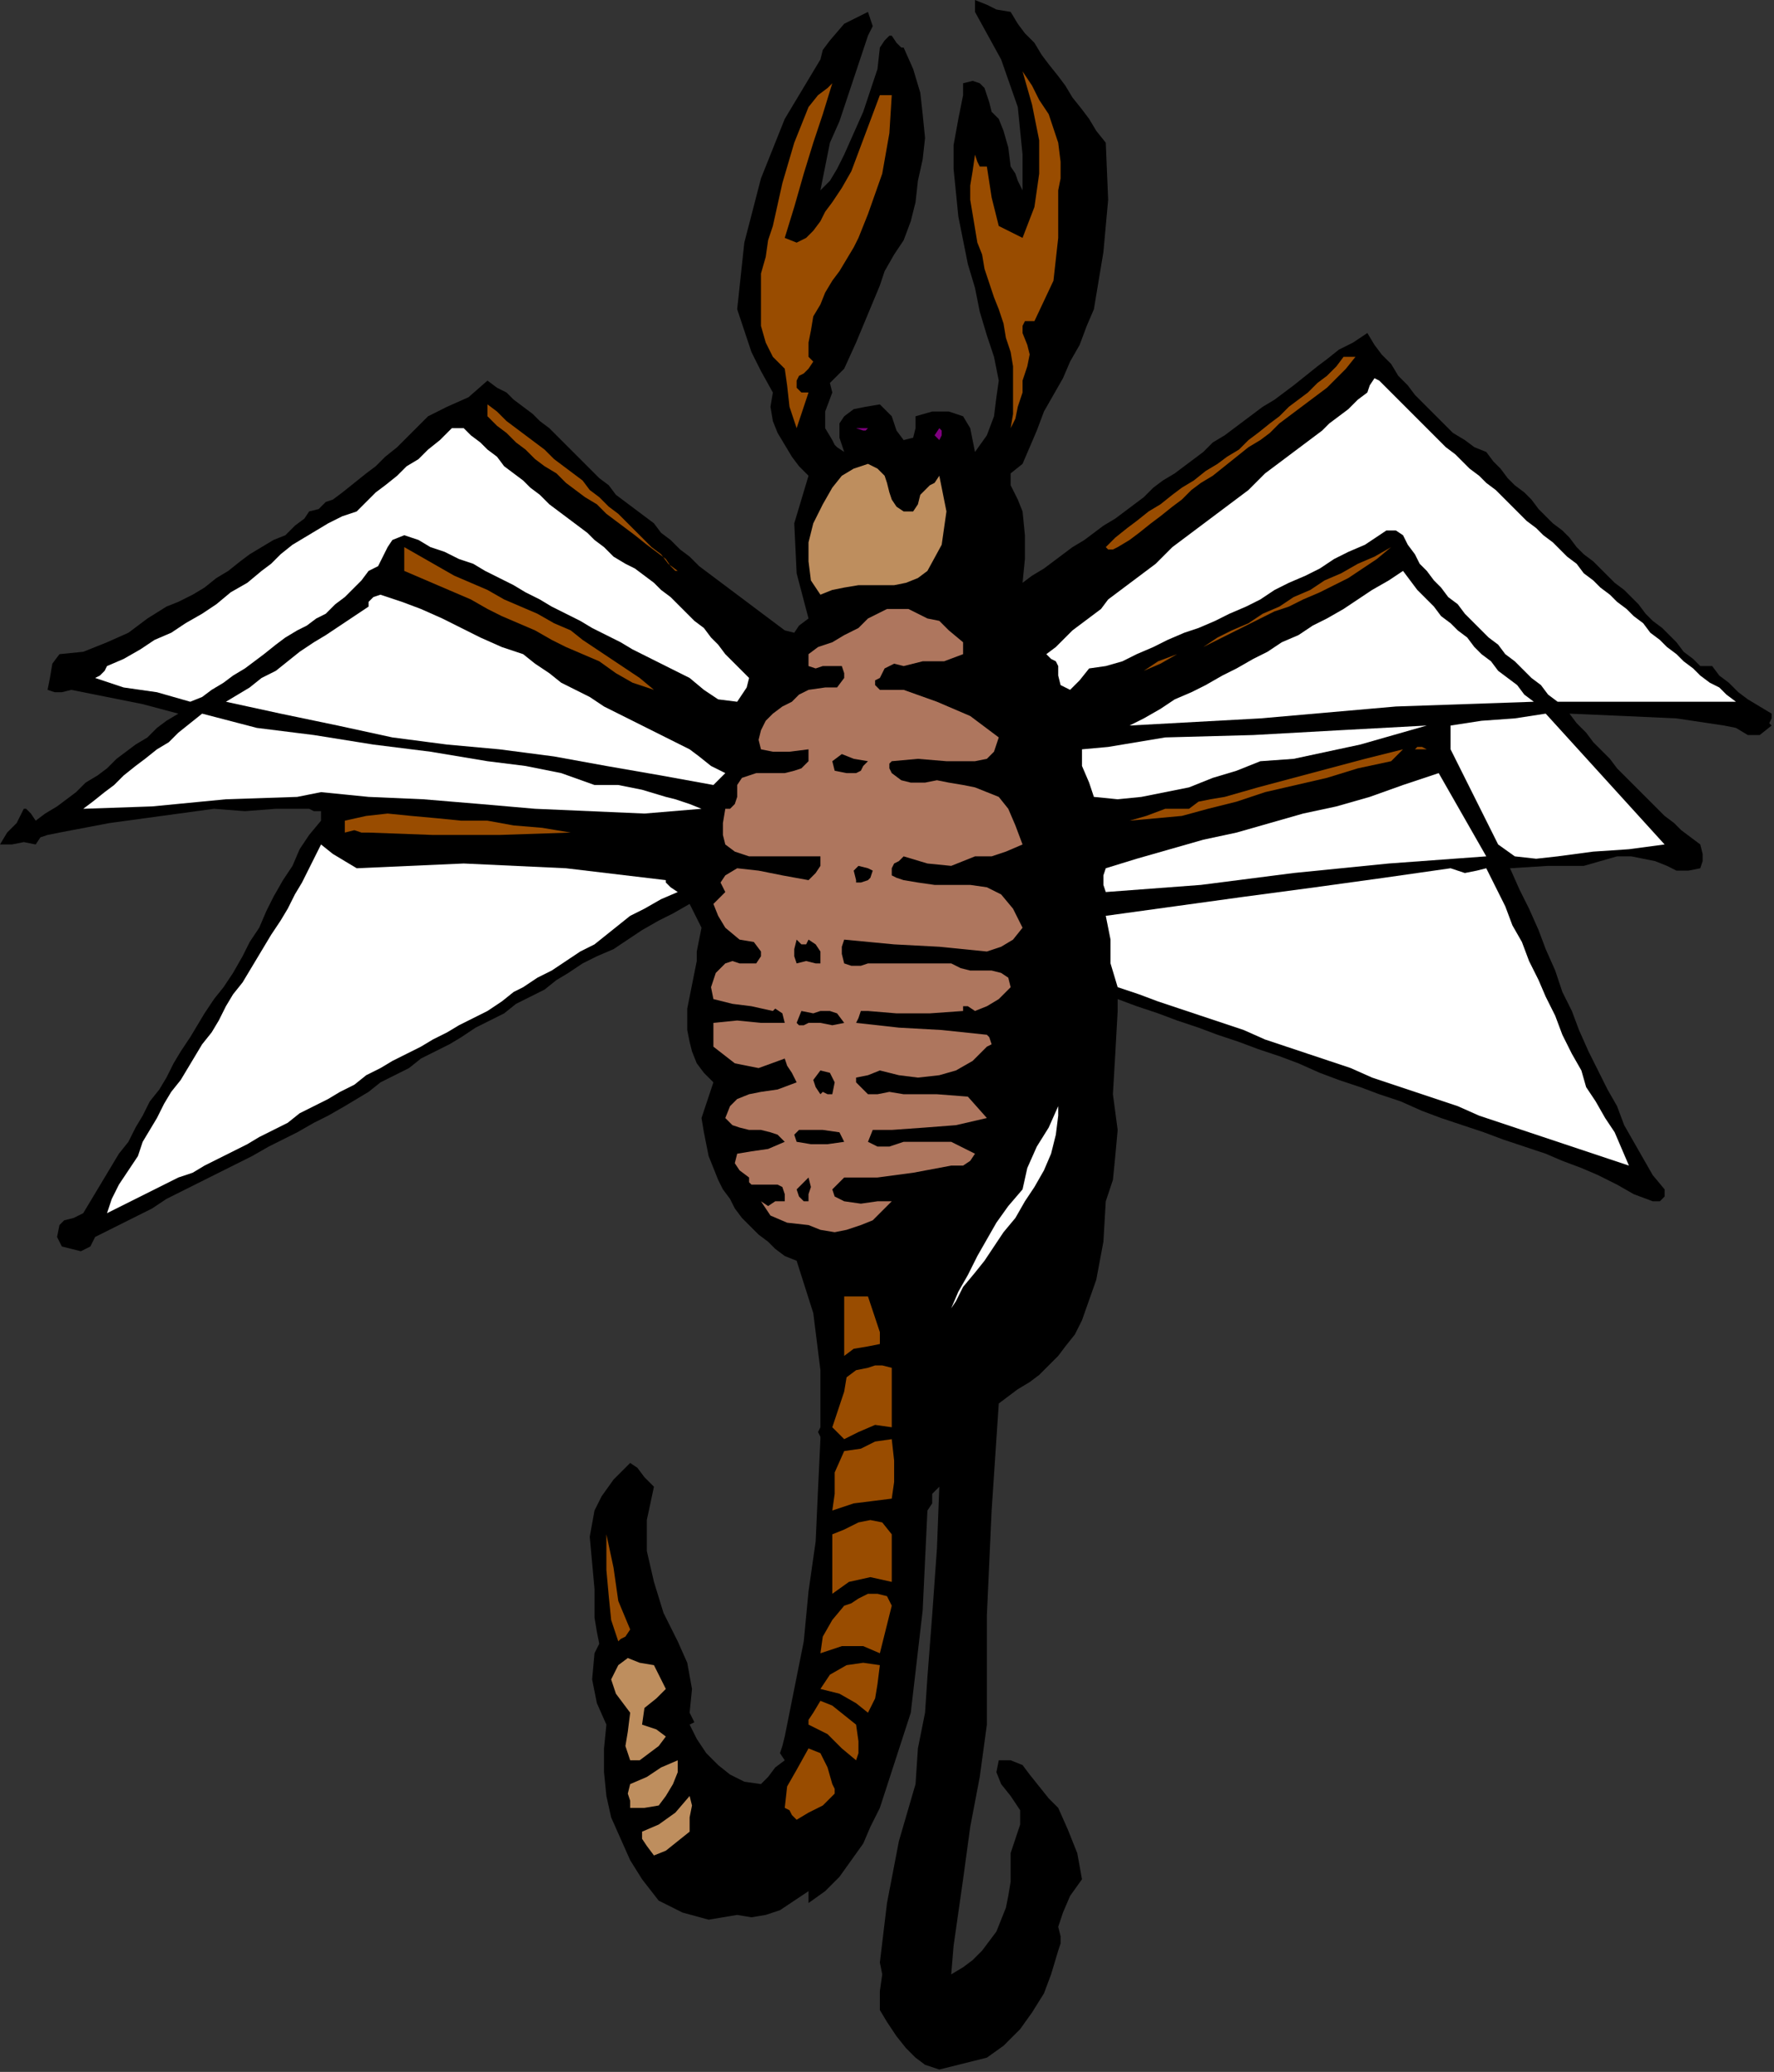
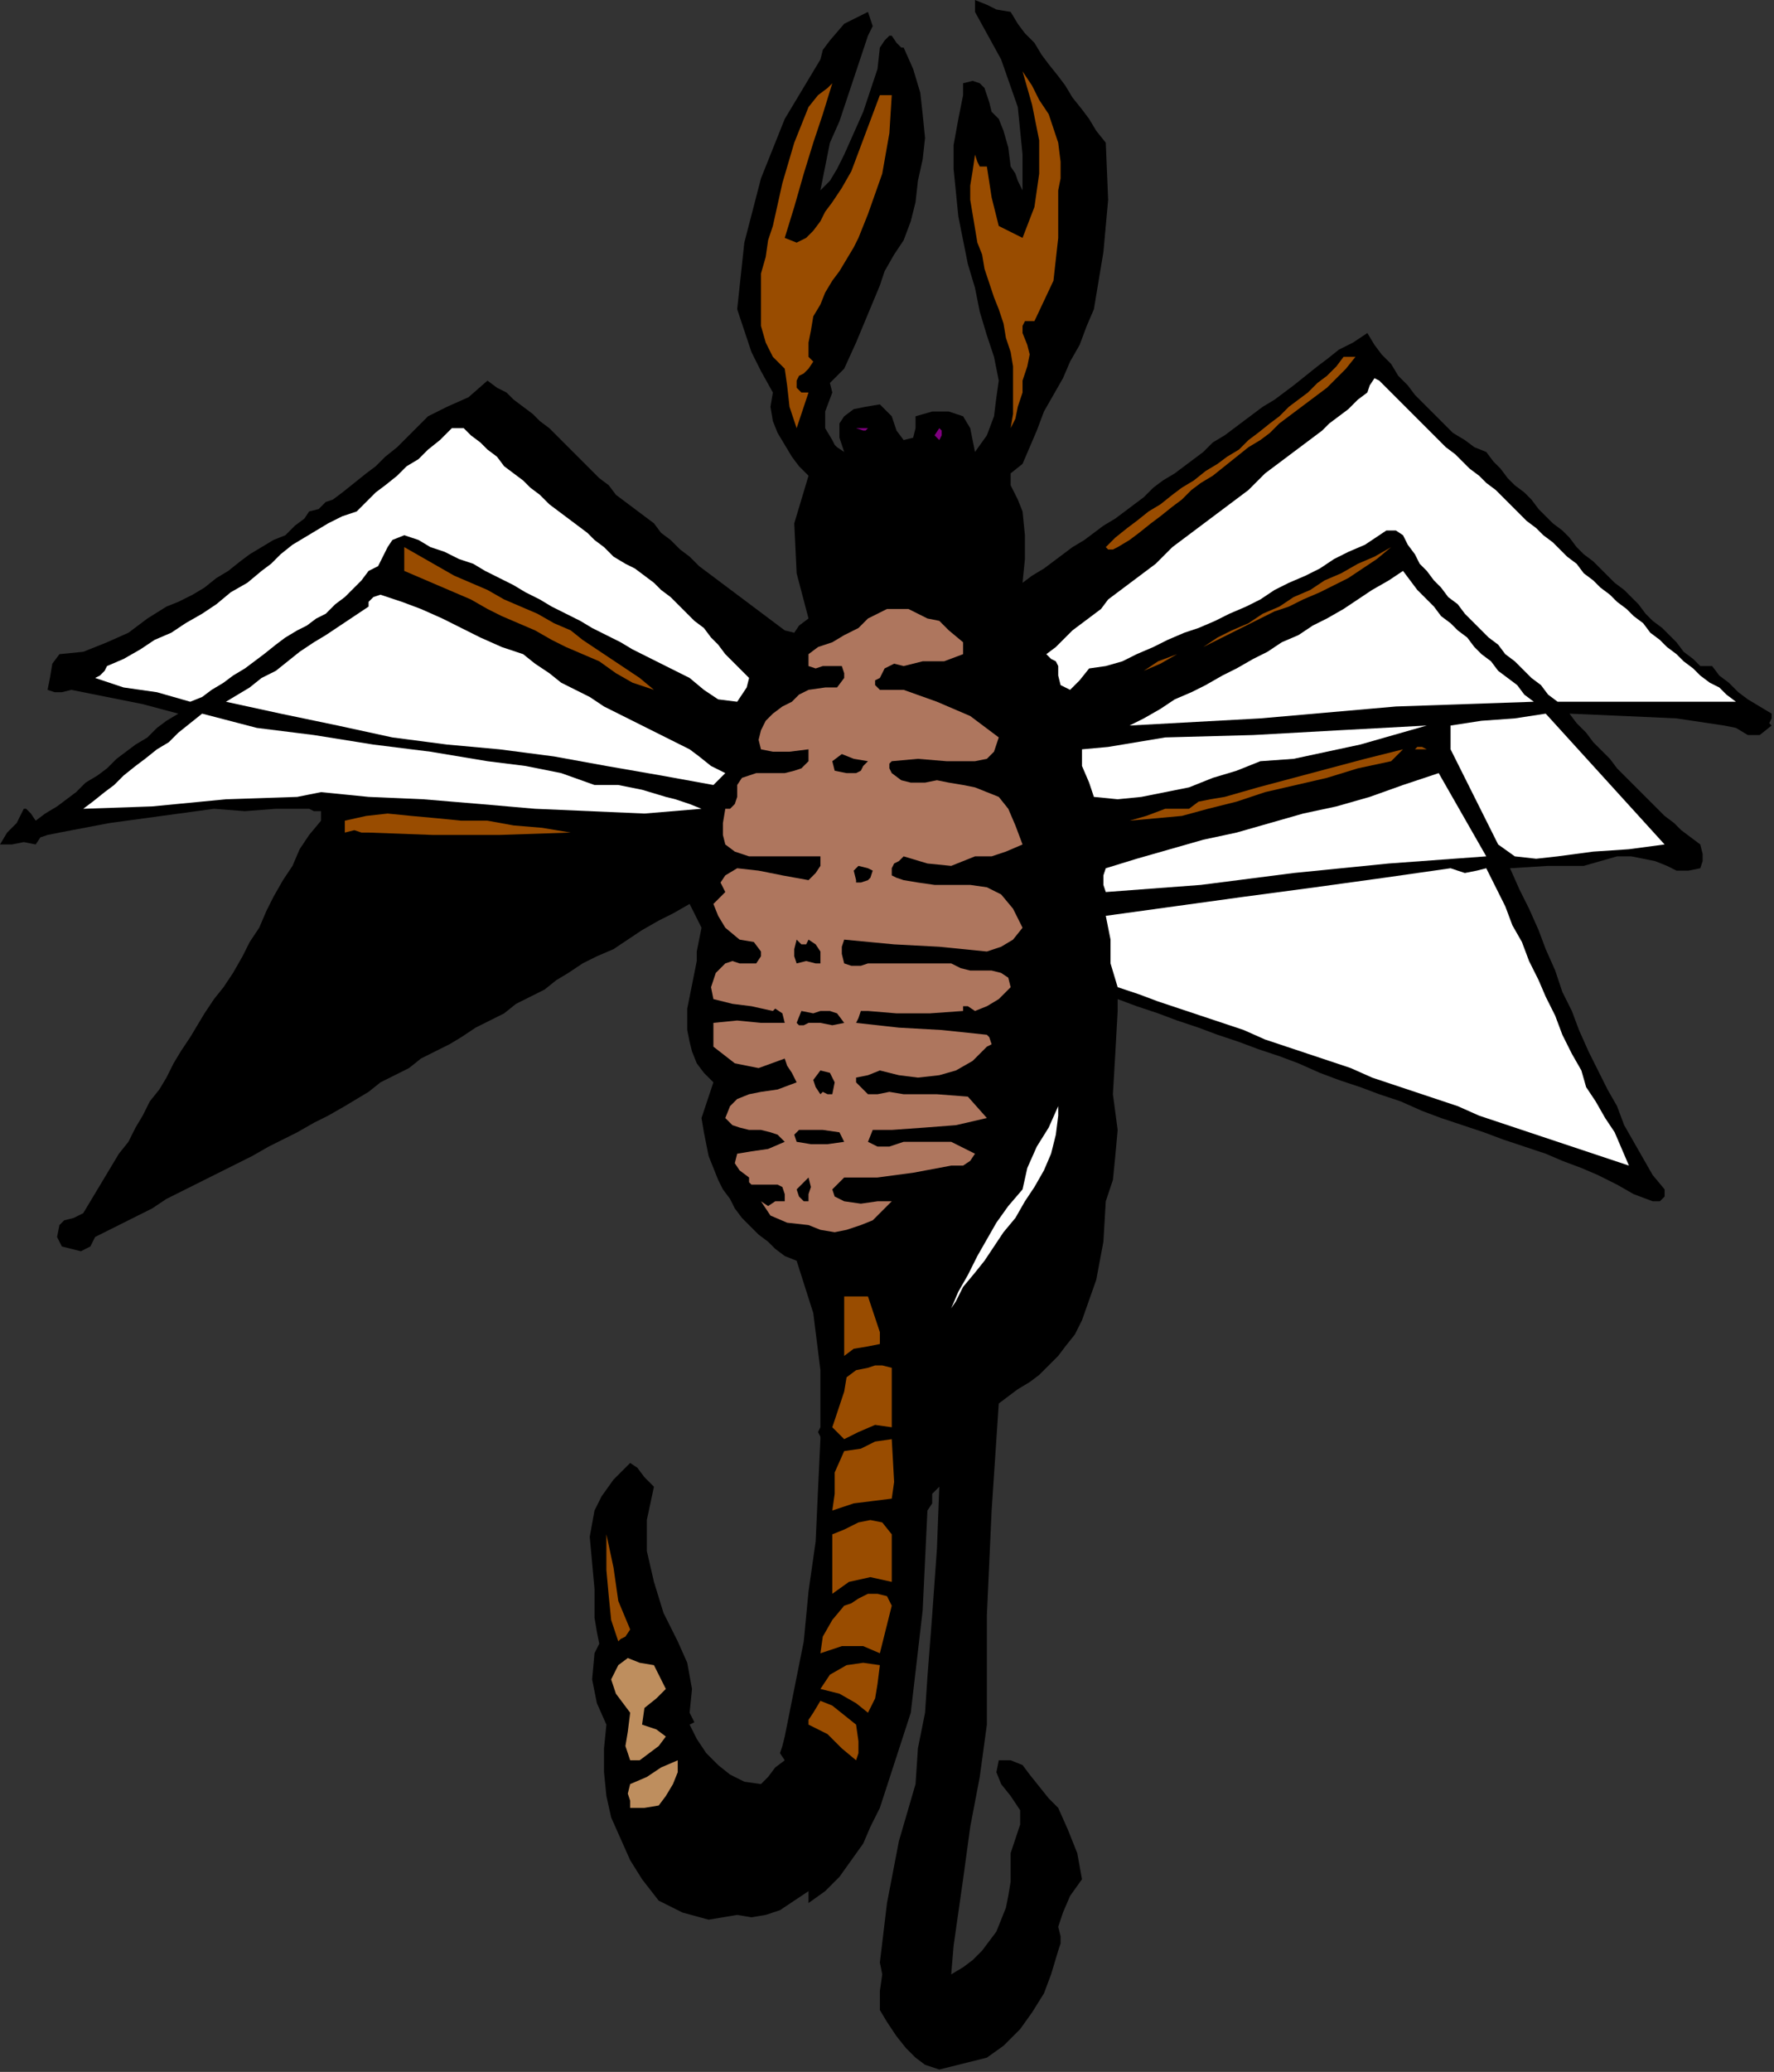
<svg xmlns="http://www.w3.org/2000/svg" xmlns:ns1="http://sodipodi.sourceforge.net/DTD/sodipodi-0.dtd" xmlns:ns2="http://www.inkscape.org/namespaces/inkscape" version="1.0" width="126.323mm" height="147.489mm" id="svg97" ns1:docname="ANSSG249.WMF">
  <rect width="100%" height="100%" fill="#333333" stroke="none" />
  <ns1:namedview pagecolor="#ffffff" bordercolor="#666666" borderopacity="1" objecttolerance="10" gridtolerance="10" guidetolerance="10" ns2:pageopacity="0" ns2:pageshadow="2" ns2:window-width="640" ns2:window-height="480" id="namedview99" />
  <defs id="defs3">
    <pattern id="WMFhbasepattern" patternUnits="userSpaceOnUse" width="6" height="6" x="0" y="0" />
  </defs>
  <path style="fill:#000000;fill-rule:evenodd;fill-opacity:1;stroke:none;" d="  M 272,3.2   L 273.92,6.4   L 275.84,8.96   L 278.4,11.52   L 280.32,14.72   L 282.24,17.28   L 284.8,20.48   L 286.72,23.04   L 288.64,26.24   L 291.2,29.44   L 293.12,32   L 295.04,35.2   L 297.6,38.4   L 297.6,38.4   L 298.24,53.76   L 296.96,67.84   L 294.4,83.2   L 294.4,83.2   L 292.48,87.68   L 290.56,92.8   L 288,97.28   L 286.08,101.76   L 283.52,106.24   L 280.96,110.72   L 279.04,115.84   L 277.12,120.32   L 275.2,124.8   L 275.2,124.8   L 272,127.36   L 272,130.56   L 273.92,134.4   L 275.2,137.6   L 275.2,137.6   L 275.84,144   L 275.84,150.4   L 275.2,156.8   L 275.2,156.8   L 277.76,154.88   L 280.96,152.96   L 283.52,151.04   L 286.08,149.12   L 288.64,147.2   L 291.84,145.28   L 294.4,143.36   L 296.96,141.44   L 300.16,139.52   L 302.72,137.6   L 305.28,135.68   L 307.84,133.76   L 310.4,131.2   L 312.96,129.28   L 316.16,127.36   L 318.72,125.44   L 321.28,123.52   L 323.84,121.6   L 326.4,119.04   L 329.6,117.12   L 332.16,115.2   L 334.72,113.28   L 337.28,111.36   L 339.84,109.44   L 343.04,107.52   L 345.6,105.6   L 345.6,105.6   L 348.16,103.68   L 351.36,101.12   L 354.56,98.56   L 357.12,96.64   L 360.32,94.08   L 364.16,92.16   L 368,89.6   L 368,89.6   L 369.92,92.8   L 371.84,95.36   L 374.4,97.92   L 376.32,101.12   L 378.88,103.68   L 380.8,106.24   L 383.36,108.8   L 385.92,111.36   L 388.48,113.92   L 391.04,116.48   L 394.24,118.4   L 396.8,120.32   L 400,121.6   L 400,121.6   L 401.92,124.16   L 403.84,126.08   L 405.76,128.64   L 407.68,130.56   L 410.24,132.48   L 412.16,134.4   L 414.08,136.96   L 416,138.88   L 417.92,140.8   L 420.48,142.72   L 422.4,144.64   L 424.32,147.2   L 426.24,149.12   L 428.8,151.04   L 430.72,152.96   L 432.64,154.88   L 434.56,156.8   L 437.12,158.72   L 439.04,160.64   L 440.96,162.56   L 442.88,165.12   L 444.8,167.04   L 447.36,168.96   L 449.28,170.88   L 451.2,172.8   L 453.12,175.36   L 455.68,177.28   L 457.6,179.2   L 457.6,179.2   L 460.8,179.2   L 462.72,181.76   L 465.28,183.68   L 467.84,186.24   L 470.4,188.16   L 473.6,190.08   L 476.8,192   L 476.8,192   L 476.8,193.28   L 476.16,194.56   L 476.8,195.2   L 476.8,195.2   L 473.6,197.76   L 470.4,197.76   L 467.2,195.84   L 464,195.2   L 464,195.2   L 451.2,193.28   L 437.12,192.64   L 422.4,192   L 422.4,192   L 422.4,192   L 424.32,194.56   L 426.88,197.12   L 428.8,199.68   L 430.72,201.6   L 433.28,204.16   L 435.2,206.72   L 437.12,208.64   L 439.68,211.2   L 441.6,213.12   L 443.52,215.04   L 446.08,217.6   L 448,219.52   L 450.56,221.44   L 452.48,223.36   L 455.04,225.28   L 457.6,227.2   L 457.6,227.2   L 458.24,229.76   L 458.24,231.68   L 457.6,233.6   L 457.6,233.6   L 454.4,234.24   L 451.2,234.24   L 448.64,232.96   L 445.44,231.68   L 442.24,231.04   L 439.04,230.4   L 435.2,230.4   L 435.2,230.4   L 426.24,232.96   L 416.64,232.96   L 406.4,233.6   L 406.4,233.6   L 408.96,239.36   L 411.52,244.48   L 414.08,250.24   L 416,255.36   L 418.56,261.12   L 420.48,266.88   L 423.04,272   L 424.96,277.12   L 427.52,282.88   L 430.08,288   L 432.64,293.12   L 435.2,297.6   L 435.2,297.6   L 437.12,302.72   L 439.68,307.2   L 442.24,311.68   L 444.8,316.16   L 448,320   L 448,320   L 448,321.92   L 446.72,323.2   L 444.8,323.2   L 444.8,323.2   L 439.68,321.28   L 435.2,318.72   L 430.08,316.16   L 425.6,314.24   L 420.48,312.32   L 416,310.4   L 416,310.4   L 410.24,308.48   L 404.48,306.56   L 399.36,304.64   L 393.6,302.72   L 387.84,300.8   L 382.72,298.88   L 376.96,296.32   L 371.2,294.4   L 366.08,292.48   L 360.32,290.56   L 355.2,288.64   L 349.44,286.08   L 344.32,284.16   L 338.56,282.24   L 333.44,280.32   L 327.68,278.4   L 322.56,276.48   L 316.8,274.56   L 311.68,272.64   L 305.92,270.72   L 300.8,268.8   L 300.8,268.8   L 300.8,272   L 300.16,283.52   L 299.52,294.4   L 300.8,304   L 300.8,304   L 300.16,311.04   L 299.52,317.44   L 297.6,323.2   L 297.6,323.2   L 296.96,334.08   L 295.04,344.32   L 291.2,355.2   L 291.2,355.2   L 289.28,359.04   L 286.72,362.24   L 284.8,364.8   L 284.8,364.8   L 282.24,367.36   L 279.68,369.92   L 277.12,371.84   L 273.92,373.76   L 271.36,375.68   L 268.8,377.6   L 268.8,377.6   L 266.88,406.4   L 265.6,434.56   L 265.6,464   L 265.6,464   L 263.68,478.08   L 261.12,491.52   L 259.2,505.6   L 259.2,505.6   L 257.92,514.56   L 256.64,523.52   L 256,531.2   L 256,531.2   L 259.2,529.28   L 261.76,527.36   L 264.32,524.8   L 266.24,522.24   L 268.16,519.68   L 269.44,516.48   L 270.72,513.28   L 271.36,510.08   L 272,506.24   L 272,502.4   L 272,502.4   L 272,498.56   L 273.28,494.72   L 274.56,490.88   L 274.56,487.04   L 272,483.2   L 272,483.2   L 269.44,480   L 268.16,476.8   L 268.8,473.6   L 268.8,473.6   L 272,473.6   L 275.2,474.88   L 277.12,477.44   L 279.68,480.64   L 282.24,483.84   L 284.8,486.4   L 284.8,486.4   L 287.36,492.16   L 289.92,498.56   L 291.2,505.6   L 291.2,505.6   L 288,510.08   L 286.08,514.56   L 284.8,518.4   L 284.8,518.4   L 285.44,520.96   L 285.44,522.88   L 284.8,524.8   L 284.8,524.8   L 282.88,531.2   L 280.96,536.32   L 277.76,541.44   L 274.56,545.92   L 270.08,550.4   L 265.6,553.6   L 265.6,553.6   L 252.8,556.8   L 248.96,555.52   L 246.4,553.6   L 243.84,551.04   L 241.28,547.84   L 238.72,544   L 236.8,540.8   L 236.8,540.8   L 236.8,535.68   L 237.44,531.2   L 236.8,528   L 236.8,528   L 238.72,512   L 241.92,495.36   L 246.4,480   L 246.4,480   L 247.04,470.4   L 248.96,460.8   L 249.6,451.2   L 249.6,451.2   L 250.88,434.56   L 252.16,416.64   L 252.8,400   L 252.8,400   L 250.88,401.92   L 250.88,404.48   L 249.6,406.4   L 249.6,406.4   L 248.32,433.28   L 245.12,460.8   L 236.8,486.4   L 236.8,486.4   L 234.24,491.52   L 232.32,496   L 229.12,500.48   L 225.92,504.96   L 222.08,508.8   L 217.6,512   L 217.6,512   L 217.6,508.8   L 213.76,511.36   L 209.92,513.92   L 206.08,515.2   L 202.24,515.84   L 198.4,515.2   L 198.4,515.2   L 190.72,516.48   L 183.68,514.56   L 177.28,511.36   L 172.8,505.6   L 172.8,505.6   L 169.6,500.48   L 167.04,494.72   L 164.48,488.96   L 163.2,483.2   L 162.56,476.8   L 162.56,470.4   L 163.2,464   L 163.2,464   L 160.64,458.24   L 159.36,451.84   L 160,444.8   L 160,444.8   L 161.28,442.24   L 160.64,439.04   L 160,435.2   L 160,435.2   L 160,427.52   L 159.36,420.48   L 158.72,413.44   L 160,406.4   L 160,406.4   L 161.92,402.56   L 165.12,398.08   L 169.6,393.6   L 169.6,393.6   L 171.52,394.88   L 173.44,397.44   L 176,400   L 176,400   L 174.08,408.96   L 174.08,417.28   L 176,425.6   L 178.56,433.92   L 182.4,441.6   L 182.4,441.6   L 184.96,447.36   L 186.24,454.4   L 185.6,460.8   L 185.6,460.8   L 186.24,462.08   L 186.88,463.36   L 185.6,464   L 185.6,464   L 187.52,467.84   L 190.08,471.68   L 193.28,474.88   L 196.48,477.44   L 200.32,479.36   L 204.8,480   L 204.8,480   L 206.72,478.08   L 208.64,475.52   L 211.2,473.6   L 211.2,473.6   L 209.92,471.68   L 210.56,469.76   L 211.2,467.2   L 211.2,467.2   L 213.76,454.4   L 216.32,441.6   L 217.6,428.16   L 219.52,414.72   L 220.16,400.64   L 220.8,387.2   L 220.8,387.2   L 220.8,386.56   L 220.16,385.28   L 220.8,384   L 220.8,384   L 220.8,368.64   L 218.88,353.28   L 214.4,339.2   L 214.4,339.2   L 211.2,337.92   L 208.64,336   L 206.72,334.08   L 204.16,332.16   L 202.24,330.24   L 199.68,327.68   L 197.76,325.12   L 196.48,322.56   L 194.56,320   L 193.28,317.44   L 192,314.24   L 190.72,311.04   L 190.08,307.84   L 189.44,304.64   L 188.8,300.8   L 188.8,300.8   L 192,291.2   L 189.44,288.64   L 187.52,286.08   L 186.24,282.88   L 185.6,280.32   L 184.96,277.12   L 184.96,273.92   L 184.96,271.36   L 185.6,268.16   L 186.24,264.96   L 186.88,261.76   L 187.52,258.56   L 187.52,256   L 188.16,252.8   L 188.8,249.6   L 188.8,249.6   L 185.6,243.2   L 181.12,245.76   L 177.28,247.68   L 172.8,250.24   L 168.96,252.8   L 165.12,255.36   L 160.64,257.28   L 156.8,259.2   L 156.8,259.2   L 152.96,261.76   L 149.76,263.68   L 146.56,266.24   L 142.72,268.16   L 138.88,270.08   L 135.68,272.64   L 131.84,274.56   L 128,276.48   L 124.16,279.04   L 120.96,280.96   L 117.12,282.88   L 113.28,284.8   L 110.08,287.36   L 106.24,289.28   L 102.4,291.2   L 99.2,293.76   L 96,295.68   L 92.8,297.6   L 92.8,297.6   L 88.32,300.16   L 84.48,302.08   L 80,304.64   L 76.16,306.56   L 72.32,308.48   L 67.84,311.04   L 64,312.96   L 60.16,314.88   L 56.32,316.8   L 52.48,318.72   L 48.64,320.64   L 44.8,322.56   L 40.96,325.12   L 37.12,327.04   L 33.28,328.96   L 29.44,330.88   L 25.6,332.8   L 25.6,332.8   L 24.32,335.36   L 21.76,336.64   L 19.2,336   L 19.2,336   L 16.64,335.36   L 15.36,332.8   L 16,329.6   L 16,329.6   L 17.28,328.32   L 19.84,327.68   L 22.4,326.4   L 22.4,326.4   L 24.32,323.2   L 26.24,320   L 28.16,316.8   L 30.08,313.6   L 32,310.4   L 34.56,307.2   L 36.48,303.36   L 38.4,300.16   L 40.32,296.32   L 42.88,293.12   L 44.8,289.92   L 46.72,286.08   L 48.64,282.88   L 51.2,279.04   L 53.12,275.84   L 55.04,272.64   L 57.6,268.8   L 57.6,268.8   L 60.16,265.6   L 62.72,261.76   L 65.28,257.28   L 67.2,253.44   L 69.76,249.6   L 71.68,245.12   L 73.6,241.28   L 76.16,236.8   L 78.72,232.96   L 80.64,228.48   L 83.2,224.64   L 86.4,220.8   L 86.4,220.8   L 86.4,218.24   L 84.48,218.24   L 83.2,217.6   L 83.2,217.6   L 74.24,217.6   L 65.92,218.24   L 57.6,217.6   L 57.6,217.6   L 43.52,219.52   L 29.44,221.44   L 16,224   L 16,224   L 12.8,224.64   L 10.88,225.28   L 9.6,227.2   L 9.6,227.2   L 6.4,226.56   L 3.2,227.2   L 0,227.2   L 0,227.2   L 1.92,224   L 4.48,221.44   L 6.4,217.6   L 6.4,217.6   L 7.04,217.6   L 8.32,218.88   L 9.6,220.8   L 9.6,220.8   L 12.16,218.88   L 15.36,216.96   L 17.92,215.04   L 20.48,213.12   L 23.04,210.56   L 26.24,208.64   L 28.8,206.72   L 31.36,204.16   L 33.92,202.24   L 36.48,200.32   L 39.68,198.4   L 42.24,195.84   L 44.8,193.92   L 48,192   L 48,192   L 38.4,189.44   L 28.8,187.52   L 19.2,185.6   L 19.2,185.6   L 16.64,186.24   L 14.72,186.24   L 12.8,185.6   L 12.8,185.6   L 13.44,182.4   L 14.08,178.56   L 16,176   L 16,176   L 22.4,175.36   L 28.8,172.8   L 34.56,170.24   L 39.68,166.4   L 44.8,163.2   L 44.8,163.2   L 48,161.92   L 51.84,160   L 55.04,158.08   L 58.24,155.52   L 61.44,153.6   L 64.64,151.04   L 67.2,149.12   L 70.4,147.2   L 73.6,145.28   L 76.8,144   L 76.8,144   L 79.36,141.44   L 81.92,139.52   L 83.2,137.6   L 83.2,137.6   L 85.76,136.96   L 87.68,135.04   L 89.6,134.4   L 89.6,134.4   L 92.16,132.48   L 95.36,129.92   L 98.56,127.36   L 101.12,125.44   L 103.68,122.88   L 106.88,120.32   L 109.44,117.76   L 112,115.2   L 115.2,112   L 115.2,112   L 120.32,109.44   L 126.08,106.88   L 131.2,102.4   L 131.2,102.4   L 133.76,104.32   L 136.32,105.6   L 138.24,107.52   L 140.8,109.44   L 143.36,111.36   L 145.28,113.28   L 147.84,115.2   L 149.76,117.12   L 152.32,119.68   L 154.24,121.6   L 156.8,124.16   L 158.72,126.08   L 161.28,128.64   L 163.84,130.56   L 165.76,133.12   L 168.32,135.04   L 170.88,136.96   L 173.44,138.88   L 176,140.8   L 176,140.8   L 177.92,143.36   L 180.48,145.28   L 183.04,147.84   L 185.6,149.76   L 188.16,152.32   L 190.72,154.24   L 193.28,156.16   L 195.84,158.08   L 198.4,160   L 200.96,161.92   L 203.52,163.84   L 206.08,165.76   L 208.64,167.68   L 211.2,169.6   L 211.2,169.6   L 213.76,170.24   L 215.04,168.32   L 217.6,166.4   L 217.6,166.4   L 214.4,154.24   L 213.76,140.8   L 217.6,128   L 217.6,128   L 215.04,125.44   L 213.12,122.88   L 211.2,119.68   L 209.28,116.48   L 208,113.28   L 207.36,109.44   L 208,105.6   L 208,105.6   L 204.8,99.84   L 202.24,94.72   L 200.32,88.96   L 198.4,83.2   L 198.4,83.2   L 200.32,65.28   L 204.8,48   L 211.2,32   L 220.8,16   L 220.8,16   L 221.44,13.44   L 223.36,10.88   L 227.2,6.4   L 227.2,6.4   L 233.6,3.2   L 234.24,5.12   L 234.88,7.04   L 233.6,9.6   L 233.6,9.6   L 231.68,15.36   L 229.76,21.12   L 227.84,26.88   L 225.92,32.64   L 223.36,38.4   L 222.08,44.8   L 220.8,51.2   L 220.8,51.2   L 223.36,48.64   L 225.28,45.44   L 227.2,41.6   L 227.2,41.6   L 229.76,35.84   L 232.32,30.08   L 234.24,24.32   L 236.16,18.56   L 236.8,12.8   L 236.8,12.8   L 238.08,10.88   L 239.36,9.6   L 240,9.6   L 240,9.6   L 241.28,11.52   L 242.56,12.8   L 243.2,12.8   L 243.2,12.8   L 245.76,18.56   L 247.68,24.96   L 248.32,30.72   L 248.96,37.12   L 248.32,42.88   L 247.04,48.64   L 246.4,54.4   L 246.4,54.4   L 245.12,59.52   L 243.2,64.64   L 240.64,68.48   L 238.08,72.96   L 236.8,76.8   L 236.8,76.8   L 233.6,84.48   L 230.4,92.16   L 227.2,99.2   L 227.2,99.2   L 225.28,101.12   L 223.36,103.04   L 224,105.6   L 224,105.6   L 222.08,110.72   L 222.08,115.2   L 224,118.4   L 224,118.4   L 224.64,119.68   L 225.28,120.32   L 227.2,121.6   L 227.2,121.6   L 225.92,117.76   L 225.92,113.92   L 227.2,112   L 227.2,112   L 229.76,110.08   L 232.96,109.44   L 236.8,108.8   L 236.8,108.8   L 240,112   L 241.28,115.84   L 243.2,118.4   L 243.2,118.4   L 245.76,117.76   L 246.4,115.2   L 246.4,112   L 246.4,112   L 250.88,110.72   L 255.36,110.72   L 259.2,112   L 259.2,112   L 261.12,115.2   L 261.76,118.4   L 262.4,121.6   L 262.4,121.6   L 265.6,117.12   L 267.52,112   L 268.16,106.88   L 268.8,102.4   L 268.8,102.4   L 267.52,96   L 265.6,90.24   L 263.68,83.84   L 262.4,77.44   L 260.48,71.04   L 259.2,64.64   L 257.92,58.24   L 257.28,51.84   L 256.64,45.44   L 256.64,39.04   L 257.92,32   L 259.2,25.6   L 259.2,25.6   L 259.2,22.4   L 261.76,21.76   L 263.68,22.4   L 264.96,23.68   L 265.6,25.6   L 266.24,27.52   L 266.88,30.08   L 268.8,32   L 268.8,32   L 270.08,35.2   L 271.36,39.68   L 272,44.8   L 272,44.8   L 273.28,46.72   L 273.92,48.64   L 275.2,51.2   L 275.2,51.2   L 275.2,48   L 275.2,45.44   L 275.2,41.6   L 275.2,41.6   L 273.92,28.8   L 269.44,16   L 262.4,3.2   L 262.4,3.2   L 262.4,0   L 265.6,1.28   L 268.16,2.56   L 272,3.2  z " id="path5" />
  <path style="fill:#ffffff;fill-rule:evenodd;fill-opacity:1;stroke:none;" d="  M 227.2,19.2   L 227.2,19.2   L 227.2,19.2  z " id="path7" />
  <path style="fill:#994c00;fill-rule:evenodd;fill-opacity:1;stroke:none;" d="  M 284.8,38.4   L 285.44,43.52   L 285.44,48   L 284.8,51.2   L 284.8,51.2   L 284.8,64   L 283.52,75.52   L 278.4,86.4   L 278.4,86.4   L 275.84,86.4   L 275.2,87.68   L 275.2,89.6   L 275.2,89.6   L 276.48,92.8   L 277.12,95.36   L 276.48,98.56   L 275.2,102.4   L 275.2,105.6   L 275.2,105.6   L 273.92,109.44   L 273.28,112.64   L 272,115.2   L 272,115.2   L 272.64,111.36   L 272.64,106.88   L 272.64,103.04   L 272.64,98.56   L 272,94.72   L 270.72,90.88   L 270.08,87.04   L 268.8,83.2   L 267.52,80   L 266.24,76.16   L 264.96,72.32   L 264.32,68.48   L 263.04,65.28   L 262.4,61.44   L 261.76,57.6   L 261.12,53.76   L 261.12,49.92   L 261.76,46.08   L 262.4,41.6   L 262.4,41.6   L 263.04,43.52   L 263.68,44.8   L 265.6,44.8   L 265.6,44.8   L 266.88,53.12   L 268.8,60.8   L 275.2,64   L 275.2,64   L 278.4,55.68   L 279.68,46.72   L 279.68,37.76   L 277.76,28.16   L 275.2,19.2   L 275.2,19.2   L 277.76,23.04   L 279.68,26.88   L 282.24,30.72   L 283.52,34.56   L 284.8,38.4  z " id="path9" />
  <path style="fill:#994c00;fill-rule:evenodd;fill-opacity:1;stroke:none;" d="  M 211.2,64   L 214.4,65.28   L 216.96,64   L 218.88,62.08   L 220.8,59.52   L 222.08,56.96   L 224,54.4   L 224,54.4   L 226.56,50.56   L 229.12,46.08   L 231.04,40.96   L 232.96,35.84   L 234.88,30.72   L 236.8,25.6   L 236.8,25.6   L 237.44,25.6   L 238.72,25.6   L 240,25.6   L 240,25.6   L 239.36,35.84   L 237.44,46.72   L 233.6,57.6   L 233.6,57.6   L 232.32,60.8   L 231.04,64   L 229.76,66.56   L 227.84,69.76   L 225.92,72.96   L 224,75.52   L 222.08,78.72   L 220.8,81.92   L 218.88,85.12   L 218.24,88.96   L 217.6,92.16   L 217.6,96   L 217.6,96   L 218.24,96.64   L 218.88,97.28   L 217.6,99.2   L 217.6,99.2   L 216.32,100.48   L 215.04,101.12   L 214.4,102.4   L 214.4,102.4   L 214.4,104.32   L 215.68,105.6   L 217.6,105.6   L 217.6,105.6   L 214.4,115.2   L 212.48,109.44   L 211.84,103.68   L 211.2,99.2   L 211.2,99.2   L 208,96   L 206.08,92.16   L 204.8,87.68   L 204.8,83.2   L 204.8,78.08   L 204.8,73.6   L 206.08,69.12   L 206.72,64.64   L 208,60.8   L 208,60.8   L 210.56,49.28   L 213.76,38.4   L 217.6,28.8   L 217.6,28.8   L 220.16,25.6   L 222.72,23.68   L 224,22.4   L 224,22.4   L 221.44,30.72   L 218.88,38.4   L 216.32,46.72   L 213.76,55.68   L 211.2,64  z " id="path11" />
  <path style="fill:#994c00;fill-rule:evenodd;fill-opacity:1;stroke:none;" d="  M 364.8,96   L 362.24,99.2   L 359.68,101.76   L 357.12,104.32   L 354.56,106.24   L 352,108.16   L 349.44,110.08   L 346.88,112   L 344.32,113.92   L 341.76,116.48   L 339.2,118.4   L 339.2,118.4   L 336,120.32   L 332.8,122.88   L 329.6,125.44   L 326.4,128   L 326.4,128   L 323.2,129.92   L 320.64,131.84   L 318.08,134.4   L 315.52,136.32   L 312.32,138.88   L 309.76,140.8   L 306.56,143.36   L 304,145.28   L 300.8,147.2   L 300.8,147.2   L 299.52,147.84   L 298.24,147.84   L 297.6,147.2   L 297.6,147.2   L 300.16,144.64   L 303.36,142.08   L 305.92,140.16   L 309.12,137.6   L 312.32,135.68   L 315.52,133.12   L 318.08,131.2   L 321.28,129.28   L 324.48,126.72   L 327.68,124.8   L 330.24,122.88   L 333.44,120.96   L 336,118.4   L 336,118.4   L 338.56,116.48   L 341.76,113.92   L 344.32,112   L 346.88,109.44   L 349.44,107.52   L 352,105.6   L 354.56,103.04   L 357.12,101.12   L 359.68,98.56   L 361.6,96   L 361.6,96   L 364.8,96  z " id="path13" />
  <path style="fill:#ffffff;fill-rule:evenodd;fill-opacity:1;stroke:none;" d="  M 387.2,118.4   L 389.12,120.32   L 391.68,122.24   L 393.6,124.16   L 395.52,126.08   L 398.08,128   L 400,129.92   L 402.56,131.84   L 404.48,133.76   L 406.4,135.68   L 408.96,138.24   L 410.88,140.16   L 413.44,142.08   L 415.36,144   L 417.92,145.92   L 419.84,147.84   L 421.76,149.76   L 424.32,151.68   L 426.24,154.24   L 428.8,156.16   L 430.72,158.08   L 433.28,160   L 435.2,161.92   L 437.76,163.84   L 439.68,165.76   L 442.24,167.68   L 444.16,170.24   L 446.72,172.16   L 448.64,174.08   L 451.2,176   L 453.12,177.92   L 455.68,179.84   L 457.6,181.76   L 460.16,183.68   L 462.72,184.96   L 464.64,186.88   L 467.2,188.8   L 467.2,188.8   L 449.92,188.8   L 433.92,188.8   L 419.2,188.8   L 419.2,188.8   L 416.64,186.88   L 414.72,184.32   L 412.16,182.4   L 409.6,179.84   L 407.68,177.92   L 405.12,176   L 403.2,173.44   L 400.64,171.52   L 398.72,169.6   L 396.16,167.04   L 394.24,165.12   L 392.32,162.56   L 389.76,160.64   L 387.84,158.08   L 385.92,156.16   L 384,153.6   L 382.08,151.68   L 380.8,149.12   L 378.88,146.56   L 377.6,144   L 377.6,144   L 375.68,142.72   L 373.12,142.72   L 371.2,144   L 371.2,144   L 367.36,146.56   L 362.88,148.48   L 359.04,150.4   L 355.2,152.96   L 351.36,154.88   L 346.88,156.8   L 343.04,158.72   L 339.2,161.28   L 335.36,163.2   L 330.88,165.12   L 327.04,167.04   L 322.56,168.96   L 318.72,170.24   L 314.24,172.16   L 310.4,174.08   L 305.92,176   L 302.08,177.92   L 297.6,179.2   L 297.6,179.2   L 293.12,179.84   L 290.56,183.04   L 288,185.6   L 288,185.6   L 285.44,184.32   L 284.8,181.76   L 284.8,179.2   L 284.8,179.2   L 284.16,177.92   L 282.88,177.28   L 281.6,176   L 281.6,176   L 284.16,174.08   L 286.08,172.16   L 288.64,169.6   L 291.2,167.68   L 293.76,165.76   L 296.32,163.84   L 298.24,161.28   L 300.8,159.36   L 303.36,157.44   L 305.92,155.52   L 308.48,153.6   L 311.04,151.68   L 313.6,149.12   L 315.52,147.2   L 318.08,145.28   L 320.64,143.36   L 323.2,141.44   L 325.76,139.52   L 328.32,137.6   L 330.88,135.68   L 333.44,133.76   L 336,131.84   L 337.92,129.92   L 340.48,127.36   L 343.04,125.44   L 345.6,123.52   L 348.16,121.6   L 350.72,119.68   L 353.28,117.76   L 355.84,115.84   L 357.76,113.92   L 360.32,112   L 362.88,110.08   L 365.44,107.52   L 368,105.6   L 368,105.6   L 368.64,103.68   L 369.92,101.76   L 371.2,102.4   L 371.2,102.4   L 387.2,118.4  z " id="path15" />
-   <path style="fill:#994c00;fill-rule:evenodd;fill-opacity:1;stroke:none;" d="  M 182.4,153.6   L 181.76,153.6   L 180.48,152.32   L 179.2,150.4   L 179.2,150.4   L 176.64,148.48   L 174.08,146.56   L 170.88,144   L 168.32,142.08   L 165.76,140.16   L 163.2,138.24   L 160.64,135.68   L 157.44,133.76   L 154.88,131.84   L 152.32,129.92   L 149.76,127.36   L 146.56,125.44   L 144,123.52   L 141.44,120.96   L 138.88,119.04   L 136.32,116.48   L 133.76,114.56   L 131.2,112   L 131.2,112   L 131.2,108.8   L 133.76,110.72   L 136.32,113.28   L 138.88,115.2   L 141.44,117.12   L 144,119.04   L 146.56,120.96   L 149.12,123.52   L 151.68,125.44   L 154.24,127.36   L 156.8,129.28   L 158.72,131.84   L 161.28,133.76   L 163.84,136.32   L 166.4,138.24   L 168.32,140.16   L 170.88,142.72   L 172.8,144.64   L 175.36,147.2   L 177.92,149.12   L 179.84,151.68   L 182.4,153.6  z " id="path17" />
  <path style="fill:#7f007f;fill-rule:evenodd;fill-opacity:1;stroke:none;" d="  M 233.6,115.2   L 232.96,115.84   L 232.32,115.84   L 230.4,115.2   L 230.4,115.2   L 230.4,115.2   L 233.6,115.2  z " id="path19" />
  <path style="fill:#ffffff;fill-rule:evenodd;fill-opacity:1;stroke:none;" d="  M 176,156.8   L 177.92,158.72   L 180.48,160.64   L 182.4,162.56   L 184.96,165.12   L 186.88,167.04   L 189.44,168.96   L 191.36,171.52   L 193.28,173.44   L 195.2,176   L 197.12,177.92   L 199.68,180.48   L 201.6,182.4   L 201.6,182.4   L 200.96,184.96   L 199.68,186.88   L 198.4,188.8   L 198.4,188.8   L 193.28,188.16   L 189.44,185.6   L 185.6,182.4   L 185.6,182.4   L 181.76,180.48   L 177.92,178.56   L 174.08,176.64   L 170.24,174.72   L 167.04,172.8   L 163.2,170.88   L 159.36,168.96   L 156.16,167.04   L 152.32,165.12   L 148.48,163.2   L 145.28,161.28   L 141.44,159.36   L 138.24,157.44   L 134.4,155.52   L 130.56,153.6   L 127.36,151.68   L 123.52,150.4   L 119.68,148.48   L 115.84,147.2   L 112.64,145.28   L 108.8,144   L 108.8,144   L 105.6,145.28   L 104.32,147.2   L 103.04,149.76   L 101.76,152.32   L 99.2,153.6   L 99.2,153.6   L 97.28,156.16   L 94.72,158.72   L 92.8,160.64   L 90.24,162.56   L 87.68,165.12   L 85.12,166.4   L 82.56,168.32   L 80,169.6   L 80,169.6   L 80,169.6   L 76.8,171.52   L 74.24,173.44   L 71.04,176   L 68.48,177.92   L 65.92,179.84   L 62.72,181.76   L 60.16,183.68   L 56.96,185.6   L 54.4,187.52   L 51.2,188.8   L 51.2,188.8   L 42.24,186.24   L 33.28,184.96   L 25.6,182.4   L 25.6,182.4   L 26.88,181.76   L 28.16,180.48   L 28.8,179.2   L 28.8,179.2   L 33.28,177.28   L 37.76,174.72   L 41.6,172.16   L 46.08,170.24   L 49.92,167.68   L 54.4,165.12   L 58.24,162.56   L 62.08,159.36   L 66.56,156.8   L 70.4,153.6   L 70.4,153.6   L 72.96,151.68   L 75.52,149.12   L 78.72,146.56   L 81.92,144.64   L 85.12,142.72   L 88.32,140.8   L 92.16,138.88   L 96,137.6   L 96,137.6   L 98.56,135.04   L 101.12,132.48   L 103.68,130.56   L 106.88,128   L 109.44,125.44   L 112.64,123.52   L 115.2,120.96   L 118.4,118.4   L 121.6,115.2   L 121.6,115.2   L 124.8,115.2   L 126.72,117.12   L 129.28,119.04   L 131.2,120.96   L 133.76,122.88   L 135.68,125.44   L 138.24,127.36   L 140.8,129.28   L 142.72,131.2   L 145.28,133.12   L 147.84,135.68   L 150.4,137.6   L 152.96,139.52   L 155.52,141.44   L 158.08,143.36   L 160,145.28   L 162.56,147.2   L 165.12,149.76   L 168.32,151.68   L 170.88,152.96   L 173.44,154.88   L 176,156.8  z " id="path21" />
  <path style="fill:#7f007f;fill-rule:evenodd;fill-opacity:1;stroke:none;" d="  M 252.8,118.4   L 252.16,117.76   L 251.52,117.12   L 252.8,115.2   L 252.8,115.2   L 253.44,115.84   L 253.44,117.12   L 252.8,118.4  z " id="path23" />
-   <path style="fill:#be8e5e;fill-rule:evenodd;fill-opacity:1;stroke:none;" d="  M 243.2,137.6   L 245.76,137.6   L 247.04,135.68   L 247.68,133.12   L 249.6,131.2   L 249.6,131.2   L 250.24,130.56   L 251.52,129.92   L 252.8,128   L 252.8,128   L 254.72,137.6   L 253.44,146.56   L 249.6,153.6   L 249.6,153.6   L 247.04,155.52   L 243.84,156.8   L 240.64,157.44   L 237.44,157.44   L 234.24,157.44   L 231.04,157.44   L 227.2,158.08   L 224,158.72   L 220.8,160   L 220.8,160   L 218.24,156.16   L 217.6,151.04   L 217.6,145.92   L 218.88,140.8   L 221.44,135.68   L 224,131.2   L 224,131.2   L 226.56,128   L 229.76,126.08   L 233.6,124.8   L 233.6,124.8   L 236.16,126.08   L 238.08,128   L 238.72,129.92   L 239.36,132.48   L 240,134.4   L 241.28,136.32   L 243.2,137.6  z " id="path25" />
  <path style="fill:#994c00;fill-rule:evenodd;fill-opacity:1;stroke:none;" d="  M 153.6,169.6   L 156.8,172.16   L 160.64,174.72   L 164.48,177.28   L 168.32,179.84   L 172.16,182.4   L 176,185.6   L 176,185.6   L 176,185.6   L 170.24,183.68   L 165.76,181.12   L 161.28,177.92   L 156.8,176   L 156.8,176   L 152.32,174.08   L 148.48,172.16   L 144,169.6   L 139.52,167.68   L 135.04,165.76   L 131.2,163.84   L 126.72,161.28   L 122.24,159.36   L 117.76,157.44   L 113.28,155.52   L 108.8,153.6   L 108.8,153.6   L 108.8,151.68   L 108.8,149.12   L 108.8,147.2   L 108.8,147.2   L 113.28,149.76   L 117.76,152.32   L 122.24,154.88   L 126.72,156.8   L 131.2,158.72   L 135.68,161.28   L 140.16,163.2   L 144.64,165.12   L 149.12,167.68   L 153.6,169.6  z " id="path27" />
  <path style="fill:#994c00;fill-rule:evenodd;fill-opacity:1;stroke:none;" d="  M 339.2,166.4   L 320,176   L 320.64,176   L 320,176   L 320,176   L 320,176   L 319.36,176   L 319.36,176   L 320,176   L 320,176   L 323.84,174.08   L 327.68,171.52   L 331.52,169.6   L 336,167.68   L 339.84,165.12   L 344.32,163.2   L 348.16,160.64   L 352.64,158.72   L 356.48,156.16   L 360.96,154.24   L 365.44,151.68   L 369.92,149.76   L 374.4,147.2   L 374.4,147.2   L 370.56,150.4   L 366.72,152.96   L 362.88,155.52   L 359.04,157.44   L 355.2,159.36   L 350.72,161.28   L 346.88,163.2   L 343.04,164.48   L 339.2,166.4  z " id="path29" />
  <path style="fill:#ffffff;fill-rule:evenodd;fill-opacity:1;stroke:none;" d="  M 412.8,188.8   L 375.68,190.08   L 339.2,193.28   L 304,195.2   L 304,195.2   L 307.84,193.28   L 312.32,190.72   L 316.16,188.16   L 320.64,186.24   L 324.48,184.32   L 328.96,181.76   L 332.8,179.84   L 337.28,177.28   L 341.12,175.36   L 344.96,172.8   L 349.44,170.88   L 353.28,168.32   L 357.12,166.4   L 361.6,163.84   L 365.44,161.28   L 369.28,158.72   L 373.76,156.16   L 377.6,153.6   L 377.6,153.6   L 379.52,156.16   L 381.44,158.72   L 384,161.28   L 385.92,163.2   L 387.84,165.76   L 390.4,167.68   L 392.32,169.6   L 394.88,171.52   L 396.8,174.08   L 398.72,176   L 401.28,177.92   L 403.2,180.48   L 405.76,182.4   L 408.32,184.32   L 410.24,186.88   L 412.8,188.8  z " id="path31" />
  <path style="fill:#ffffff;fill-rule:evenodd;fill-opacity:1;stroke:none;" d="  M 140.8,176   L 144,178.56   L 147.84,181.12   L 151.04,183.68   L 154.88,185.6   L 158.72,187.52   L 162.56,190.08   L 166.4,192   L 170.24,193.92   L 174.08,195.84   L 177.92,197.76   L 181.76,199.68   L 185.6,201.6   L 185.6,201.6   L 188.16,203.52   L 191.36,206.08   L 195.2,208   L 195.2,208   L 192,211.2   L 177.92,208.64   L 163.2,206.08   L 149.12,203.52   L 134.4,201.6   L 120.32,200.32   L 105.6,198.4   L 105.6,198.4   L 90.88,195.2   L 75.52,192   L 60.8,188.8   L 60.8,188.8   L 64,186.88   L 67.2,184.96   L 70.4,182.4   L 74.24,180.48   L 77.44,177.92   L 80.64,175.36   L 84.48,172.8   L 87.68,170.88   L 91.52,168.32   L 95.36,165.76   L 99.2,163.2   L 99.2,163.2   L 99.2,161.92   L 100.48,160.64   L 102.4,160   L 102.4,160   L 108.16,161.92   L 113.28,163.84   L 119.04,166.4   L 124.16,168.96   L 129.28,171.52   L 135.04,174.08   L 140.8,176  z " id="path33" />
  <path style="fill:#ae765e;fill-rule:evenodd;fill-opacity:1;stroke:none;" d="  M 259.2,172.8   L 259.2,176   L 254.08,177.92   L 248.32,177.92   L 243.2,179.2   L 243.2,179.2   L 240.64,178.56   L 238.08,179.84   L 236.8,182.4   L 236.8,182.4   L 235.52,183.04   L 235.52,184.32   L 236.8,185.6   L 236.8,185.6   L 238.08,185.6   L 240.64,185.6   L 243.2,185.6   L 243.2,185.6   L 252.16,188.8   L 261.12,192.64   L 268.8,198.4   L 268.8,198.4   L 267.52,202.24   L 265.6,204.16   L 262.4,204.8   L 262.4,204.8   L 254.72,204.8   L 247.04,204.16   L 240,204.8   L 240,204.8   L 239.36,205.44   L 239.36,206.72   L 240,208   L 240,208   L 242.56,209.92   L 245.12,210.56   L 248.96,210.56   L 252.16,209.92   L 255.36,210.56   L 259.2,211.2   L 259.2,211.2   L 262.4,211.84   L 265.6,213.12   L 268.8,214.4   L 268.8,214.4   L 271.36,217.6   L 273.28,222.08   L 275.2,227.2   L 275.2,227.2   L 270.72,229.12   L 266.88,230.4   L 262.4,230.4   L 262.4,230.4   L 256,232.96   L 249.6,232.32   L 243.2,230.4   L 243.2,230.4   L 241.92,231.68   L 240.64,232.32   L 240,233.6   L 240,233.6   L 240,235.52   L 241.28,236.16   L 243.2,236.8   L 243.2,236.8   L 247.04,237.44   L 251.52,238.08   L 256,238.08   L 261.12,238.08   L 265.6,238.72   L 269.44,240.64   L 272.64,244.48   L 275.2,249.6   L 275.2,249.6   L 272.64,252.8   L 269.44,254.72   L 265.6,256   L 265.6,256   L 252.8,254.72   L 240.64,254.08   L 227.2,252.8   L 227.2,252.8   L 226.56,254.72   L 226.56,256.64   L 227.2,259.2   L 227.2,259.2   L 229.12,259.84   L 231.68,259.84   L 233.6,259.2   L 233.6,259.2   L 241.92,259.2   L 249.6,259.2   L 256,259.2   L 256,259.2   L 258.56,260.48   L 261.12,261.12   L 264.32,261.12   L 266.88,261.12   L 269.44,261.76   L 271.36,263.04   L 272,265.6   L 272,265.6   L 268.8,268.8   L 265.6,270.72   L 262.4,272   L 262.4,272   L 260.48,270.72   L 259.2,270.72   L 259.2,272   L 259.2,272   L 250.24,272.64   L 241.28,272.64   L 233.6,272   L 233.6,272   L 231.68,272   L 231.04,273.92   L 230.4,275.2   L 230.4,275.2   L 241.92,276.48   L 253.44,277.12   L 265.6,278.4   L 265.6,278.4   L 266.24,279.04   L 266.88,280.96   L 265.6,281.6   L 265.6,281.6   L 261.76,285.44   L 257.28,288   L 252.8,289.28   L 247.04,289.92   L 241.92,289.28   L 236.8,288   L 236.8,288   L 233.6,289.28   L 230.4,289.92   L 230.4,291.2   L 230.4,291.2   L 233.6,294.4   L 236.16,294.4   L 239.36,293.76   L 243.2,294.4   L 243.2,294.4   L 243.2,294.4   L 252.16,294.4   L 260.48,295.04   L 265.6,300.8   L 265.6,300.8   L 257.28,302.72   L 248.96,303.36   L 240,304   L 240,304   L 237.44,304   L 234.88,304   L 233.6,307.2   L 233.6,307.2   L 236.16,308.48   L 239.36,308.48   L 243.2,307.2   L 243.2,307.2   L 256,307.2   L 256,307.2   L 257.28,307.84   L 259.84,309.12   L 262.4,310.4   L 262.4,310.4   L 261.12,312.32   L 259.2,313.6   L 256,313.6   L 256,313.6   L 245.76,315.52   L 236.16,316.8   L 227.2,316.8   L 227.2,316.8   L 224,320   L 224.64,321.92   L 225.92,322.56   L 227.2,323.2   L 227.2,323.2   L 231.68,323.84   L 236.16,323.2   L 240,323.2   L 240,323.2   L 237.44,325.76   L 234.88,328.32   L 231.68,329.6   L 227.84,330.88   L 224.64,331.52   L 220.8,330.88   L 217.6,329.6   L 217.6,329.6   L 211.84,328.96   L 207.36,327.04   L 204.8,323.2   L 204.8,323.2   L 206.72,324.48   L 208.64,323.2   L 211.2,323.2   L 211.2,323.2   L 211.2,321.28   L 210.56,319.36   L 209.28,318.72   L 207.36,318.72   L 205.44,318.72   L 203.52,318.72   L 202.24,318.72   L 201.6,318.08   L 201.6,316.8   L 201.6,316.8   L 199.04,314.88   L 197.76,312.96   L 198.4,310.4   L 198.4,310.4   L 202.24,309.76   L 206.72,309.12   L 211.2,307.2   L 211.2,307.2   L 209.28,305.28   L 207.36,304.64   L 204.8,304   L 201.6,304   L 199.04,303.36   L 197.12,302.72   L 195.2,300.8   L 195.2,300.8   L 196.48,297.6   L 198.4,295.68   L 201.6,294.4   L 201.6,294.4   L 204.8,293.76   L 209.28,293.12   L 214.4,291.2   L 214.4,291.2   L 213.12,288.64   L 211.84,286.72   L 211.2,284.8   L 211.2,284.8   L 204.16,287.36   L 197.76,286.08   L 192,281.6   L 192,281.6   L 192,280.32   L 192,278.4   L 192,275.2   L 192,275.2   L 198.4,274.56   L 204.8,275.2   L 211.2,275.2   L 211.2,275.2   L 210.56,272.64   L 208.64,271.36   L 208,272   L 208,272   L 202.24,270.72   L 197.12,270.08   L 192,268.8   L 192,268.8   L 192,268.8   L 191.36,265.6   L 192.64,261.76   L 195.2,259.2   L 195.2,259.2   L 197.12,258.56   L 199.04,259.2   L 201.6,259.2   L 201.6,259.2   L 203.52,259.2   L 204.8,257.28   L 204.8,256   L 204.8,256   L 202.88,253.44   L 199.04,252.8   L 195.2,249.6   L 195.2,249.6   L 193.28,246.4   L 192,243.2   L 195.2,240   L 195.2,240   L 193.92,237.44   L 195.2,235.52   L 198.4,233.6   L 198.4,233.6   L 204.16,234.24   L 210.56,235.52   L 217.6,236.8   L 217.6,236.8   L 219.52,234.88   L 220.8,232.96   L 220.8,230.4   L 220.8,230.4   L 214.4,230.4   L 207.36,230.4   L 201.6,230.4   L 201.6,230.4   L 199.68,229.76   L 197.76,229.12   L 195.2,227.2   L 195.2,227.2   L 194.56,224.64   L 194.56,221.44   L 195.2,217.6   L 195.2,217.6   L 196.48,217.6   L 197.76,216.32   L 198.4,214.4   L 198.4,214.4   L 198.4,211.2   L 199.68,209.28   L 201.6,208.64   L 203.52,208   L 206.08,208   L 208.64,208   L 211.2,208   L 213.76,207.36   L 215.68,206.72   L 217.6,204.8   L 217.6,204.8   L 217.6,203.52   L 217.6,202.24   L 217.6,201.6   L 217.6,201.6   L 212.48,202.24   L 208,202.24   L 204.8,201.6   L 204.8,201.6   L 204.16,199.04   L 204.8,196.48   L 206.08,193.92   L 208,192   L 210.56,190.08   L 213.12,188.8   L 215.04,186.88   L 217.6,185.6   L 217.6,185.6   L 222.08,184.96   L 225.28,184.96   L 227.2,182.4   L 227.2,182.4   L 227.2,181.12   L 226.56,179.2   L 224,179.2   L 224,179.2   L 221.44,179.2   L 219.52,179.84   L 217.6,179.2   L 217.6,179.2   L 217.6,176   L 220.16,174.08   L 224,172.8   L 224,172.8   L 227.2,170.88   L 231.04,168.96   L 233.6,166.4   L 233.6,166.4   L 238.72,163.84   L 244.48,163.84   L 249.6,166.4   L 249.6,166.4   L 252.8,167.04   L 255.36,169.6   L 259.2,172.8  z " id="path35" />
  <path style="fill:#994c00;fill-rule:evenodd;fill-opacity:1;stroke:none;" d="  M 316.8,176   L 312.32,178.56   L 307.84,180.48   L 304,182.4   L 304,182.4   L 307.84,180.48   L 311.68,177.92   L 316.8,176  z " id="path37" />
  <path style="fill:#ffffff;fill-rule:evenodd;fill-opacity:1;stroke:none;" d="  M 448,227.2   L 438.4,228.48   L 428.8,229.12   L 419.2,230.4   L 419.2,230.4   L 413.44,231.04   L 407.68,230.4   L 403.2,227.2   L 403.2,227.2   L 400.64,222.08   L 398.08,216.96   L 395.52,211.84   L 392.96,206.72   L 390.4,201.6   L 390.4,201.6   L 390.4,195.2   L 398.72,193.92   L 407.68,193.28   L 416,192   L 416,192   L 448,227.2  z " id="path39" />
  <path style="fill:#ffffff;fill-rule:evenodd;fill-opacity:1;stroke:none;" d="  M 131.2,204.8   L 141.44,206.08   L 151.04,208   L 160,211.2   L 160,211.2   L 166.4,211.2   L 172.8,212.48   L 179.2,214.4   L 179.2,214.4   L 181.76,215.04   L 185.6,216.32   L 188.8,217.6   L 188.8,217.6   L 188.8,217.6   L 173.44,218.88   L 158.72,218.24   L 144,217.6   L 129.28,216.32   L 113.92,215.04   L 99.2,214.4   L 99.2,214.4   L 92.8,213.76   L 86.4,213.12   L 80,214.4   L 80,214.4   L 60.8,215.04   L 40.96,216.96   L 22.4,217.6   L 22.4,217.6   L 24.96,215.68   L 28.16,213.12   L 30.72,211.2   L 33.28,208.64   L 36.48,206.08   L 39.04,204.16   L 42.24,201.6   L 45.44,199.68   L 48,197.12   L 51.2,194.56   L 54.4,192   L 54.4,192   L 69.12,195.84   L 84.48,197.76   L 100.48,200.32   L 115.84,202.24   L 131.2,204.8  z " id="path41" />
  <path style="fill:#ffffff;fill-rule:evenodd;fill-opacity:1;stroke:none;" d="  M 384,195.2   L 375.04,197.76   L 366.08,200.32   L 357.12,202.24   L 348.16,204.16   L 339.2,204.8   L 339.2,204.8   L 332.8,207.36   L 326.4,209.28   L 320,211.84   L 313.6,213.12   L 307.2,214.4   L 300.8,215.04   L 294.4,214.4   L 294.4,214.4   L 293.12,210.56   L 291.2,206.08   L 291.2,201.6   L 291.2,201.6   L 298.24,200.96   L 305.92,199.68   L 313.6,198.4   L 313.6,198.4   L 337.28,197.76   L 360.32,196.48   L 384,195.2  z " id="path43" />
  <path style="fill:#994c00;fill-rule:evenodd;fill-opacity:1;stroke:none;" d="  M 384,201.6   L 383.36,201.6   L 382.08,201.6   L 380.8,201.6   L 380.8,201.6   L 381.44,200.96   L 382.72,200.96   L 384,201.6  z " id="path45" />
  <path style="fill:#994c00;fill-rule:evenodd;fill-opacity:1;stroke:none;" d="  M 374.4,204.8   L 365.44,206.72   L 357.12,209.28   L 348.8,211.2   L 348.8,211.2   L 348.8,211.2   L 340.48,213.12   L 332.8,215.68   L 325.12,217.6   L 318.08,219.52   L 311.04,220.16   L 304,220.8   L 304,220.8   L 308.48,219.52   L 313.6,217.6   L 320,217.6   L 320,217.6   L 322.56,215.68   L 325.76,215.04   L 329.6,214.4   L 329.6,214.4   L 338.56,211.84   L 348.16,209.28   L 357.76,206.72   L 367.36,204.16   L 377.6,201.6   L 377.6,201.6   L 374.4,204.8  z " id="path47" />
  <path style="fill:#000000;fill-rule:evenodd;fill-opacity:1;stroke:none;" d="  M 233.6,204.8   L 232.32,206.08   L 231.68,207.36   L 230.4,208   L 230.4,208   L 227.84,208   L 224.64,207.36   L 224,204.8   L 224,204.8   L 226.56,202.88   L 229.76,204.16   L 233.6,204.8  z " id="path49" />
  <path style="fill:#ffffff;fill-rule:evenodd;fill-opacity:1;stroke:none;" d="  M 400,230.4   L 373.76,232.32   L 348.16,234.88   L 323.2,238.08   L 297.6,240   L 297.6,240   L 296.96,238.08   L 296.96,235.52   L 297.6,233.6   L 297.6,233.6   L 305.92,231.04   L 314.88,228.48   L 323.84,225.92   L 332.8,224   L 341.76,221.44   L 350.72,218.88   L 359.68,216.96   L 368.64,214.4   L 377.6,211.2   L 377.6,211.2   L 387.2,208   L 389.76,212.48   L 392.32,216.96   L 394.88,221.44   L 397.44,225.92   L 400,230.4  z " id="path51" />
  <path style="fill:#994c00;fill-rule:evenodd;fill-opacity:1;stroke:none;" d="  M 153.6,224   L 153.6,224   L 134.4,224.64   L 116.48,224.64   L 99.2,224   L 99.2,224   L 97.28,224   L 95.36,223.36   L 92.8,224   L 92.8,224   L 92.8,220.8   L 98.56,219.52   L 104.32,218.88   L 110.72,219.52   L 117.76,220.16   L 124.16,220.8   L 131.2,220.8   L 131.2,220.8   L 138.24,222.08   L 145.92,222.72   L 153.6,224  z " id="path53" />
-   <path style="fill:#ffffff;fill-rule:evenodd;fill-opacity:1;stroke:none;" d="  M 96,233.6   L 124.8,232.32   L 152.32,233.6   L 179.2,236.8   L 179.2,236.8   L 179.2,237.44   L 180.48,238.72   L 182.4,240   L 182.4,240   L 177.92,241.92   L 173.44,244.48   L 169.6,246.4   L 169.6,246.4   L 166.4,248.96   L 163.2,251.52   L 160,254.08   L 156.16,256   L 152.32,258.56   L 148.48,261.12   L 144.64,263.04   L 140.8,265.6   L 140.8,265.6   L 138.24,266.88   L 135.04,269.44   L 131.2,272   L 131.2,272   L 127.36,273.92   L 123.52,275.84   L 120.32,277.76   L 116.48,279.68   L 113.28,281.6   L 109.44,283.52   L 105.6,285.44   L 102.4,287.36   L 98.56,289.28   L 95.36,291.84   L 91.52,293.76   L 88.32,295.68   L 84.48,297.6   L 80.64,299.52   L 77.44,302.08   L 73.6,304   L 69.76,305.92   L 66.56,307.84   L 62.72,309.76   L 58.88,311.68   L 55.04,313.6   L 51.84,315.52   L 48,316.8   L 48,316.8   L 28.8,326.4   L 30.08,322.56   L 32,318.72   L 34.56,314.88   L 37.12,311.04   L 38.4,307.2   L 38.4,307.2   L 40.32,304   L 42.24,300.8   L 44.16,296.96   L 46.08,293.76   L 48.64,290.56   L 50.56,287.36   L 52.48,284.16   L 54.4,280.96   L 56.96,277.76   L 58.88,274.56   L 60.8,270.72   L 62.72,267.52   L 65.28,264.32   L 67.2,261.12   L 69.12,257.92   L 71.04,254.72   L 72.96,251.52   L 75.52,247.68   L 77.44,244.48   L 79.36,240.64   L 81.28,237.44   L 83.2,233.6   L 83.2,233.6   L 86.4,227.2   L 89.6,229.76   L 92.8,231.68   L 96,233.6  z " id="path55" />
  <path style="fill:#000000;fill-rule:evenodd;fill-opacity:1;stroke:none;" d="  M 233.6,236.8   L 231.68,237.44   L 230.4,237.44   L 230.4,236.8   L 230.4,236.8   L 229.76,234.24   L 231.04,232.96   L 233.6,233.6   L 233.6,233.6   L 234.88,234.24   L 234.24,236.16   L 233.6,236.8  z " id="path57" />
  <path style="fill:#ffffff;fill-rule:evenodd;fill-opacity:1;stroke:none;" d="  M 400,233.6   L 402.56,238.72   L 405.12,243.84   L 407.04,248.96   L 409.6,253.44   L 411.52,258.56   L 414.08,263.68   L 416,268.16   L 418.56,273.28   L 420.48,278.4   L 423.04,283.52   L 425.6,288   L 425.6,288   L 426.88,292.48   L 429.44,296.32   L 432,300.8   L 434.56,304.64   L 436.48,309.12   L 438.4,313.6   L 438.4,313.6   L 438.4,313.6   L 438.4,313.6   L 432.64,311.68   L 426.88,309.76   L 421.12,307.84   L 415.36,305.92   L 409.6,304   L 403.84,302.08   L 398.08,300.16   L 392.32,297.6   L 386.56,295.68   L 380.8,293.76   L 375.04,291.84   L 369.28,289.92   L 363.52,287.36   L 357.76,285.44   L 352,283.52   L 346.24,281.6   L 340.48,279.68   L 334.72,277.12   L 328.96,275.2   L 323.2,273.28   L 317.44,271.36   L 311.68,269.44   L 306.56,267.52   L 300.8,265.6   L 300.8,265.6   L 298.88,259.2   L 298.88,252.8   L 297.6,246.4   L 297.6,246.4   L 316.16,243.84   L 334.72,241.28   L 353.92,238.72   L 372.48,236.16   L 390.4,233.6   L 390.4,233.6   L 394.24,234.88   L 397.44,234.24   L 400,233.6  z " id="path59" />
  <path style="fill:#000000;fill-rule:evenodd;fill-opacity:1;stroke:none;" d="  M 220.8,259.2   L 219.52,259.2   L 216.96,258.56   L 214.4,259.2   L 214.4,259.2   L 213.76,257.28   L 213.76,255.36   L 214.4,252.8   L 214.4,252.8   L 215.68,254.08   L 216.96,254.08   L 217.6,252.8   L 217.6,252.8   L 219.52,254.08   L 220.8,256   L 220.8,259.2  z " id="path61" />
  <path style="fill:#000000;fill-rule:evenodd;fill-opacity:1;stroke:none;" d="  M 227.2,275.2   L 224,275.84   L 220.8,275.2   L 217.6,275.2   L 217.6,275.2   L 216.32,275.84   L 215.04,275.84   L 214.4,275.2   L 214.4,275.2   L 215.68,272   L 218.88,272.64   L 220.8,272   L 220.8,272   L 223.36,272   L 225.28,272.64   L 227.2,275.2  z " id="path63" />
  <path style="fill:#000000;fill-rule:evenodd;fill-opacity:1;stroke:none;" d="  M 224,294.4   L 222.72,294.4   L 221.44,293.76   L 220.8,294.4   L 220.8,294.4   L 219.52,292.48   L 218.88,290.56   L 220.8,288   L 220.8,288   L 223.36,288.64   L 224.64,291.2   L 224,294.4  z " id="path65" />
  <path style="fill:#ffffff;fill-rule:evenodd;fill-opacity:1;stroke:none;" d="  M 262.4,342.4   L 259.2,346.24   L 257.28,350.08   L 256,352   L 256,352   L 257.92,347.52   L 260.48,343.04   L 263.04,337.92   L 265.6,333.44   L 268.16,328.96   L 271.36,324.48   L 275.2,320   L 275.2,320   L 276.48,314.24   L 279.04,308.48   L 282.24,303.36   L 284.8,297.6   L 284.8,297.6   L 284.8,294.4   L 284.8,300.16   L 284.16,305.28   L 282.88,310.4   L 280.96,314.88   L 278.4,319.36   L 275.84,323.2   L 273.28,327.68   L 270.08,331.52   L 267.52,335.36   L 264.96,339.2   L 262.4,342.4  z " id="path67" />
  <path style="fill:#000000;fill-rule:evenodd;fill-opacity:1;stroke:none;" d="  M 227.2,307.2   L 222.72,307.84   L 218.24,307.84   L 214.4,307.2   L 214.4,307.2   L 213.76,305.28   L 215.04,304   L 217.6,304   L 217.6,304   L 221.44,304   L 225.92,304.64   L 227.2,307.2  z " id="path69" />
  <path style="fill:#000000;fill-rule:evenodd;fill-opacity:1;stroke:none;" d="  M 217.6,323.2   L 216.32,323.2   L 215.04,321.92   L 214.4,320   L 214.4,320   L 217.6,316.8   L 218.24,319.36   L 217.6,321.28   L 217.6,323.2  z " id="path71" />
  <path style="fill:#994c00;fill-rule:evenodd;fill-opacity:1;stroke:none;" d="  M 236.8,358.4   L 236.8,361.6   L 233.6,362.24   L 229.76,362.88   L 227.2,364.8   L 227.2,364.8   L 227.2,348.8   L 228.48,348.8   L 231.04,348.8   L 233.6,348.8   L 233.6,348.8   L 236.8,358.4  z " id="path73" />
  <path style="fill:#994c00;fill-rule:evenodd;fill-opacity:1;stroke:none;" d="  M 240,384   L 235.52,383.36   L 231.04,385.28   L 227.2,387.2   L 227.2,387.2   L 227.2,387.2   L 224,384   L 227.2,374.4   L 226.56,373.76   L 226.56,373.76   L 227.2,374.4   L 227.2,374.4   L 227.84,370.56   L 230.4,368.64   L 233.6,368   L 233.6,368   L 235.52,367.36   L 237.44,367.36   L 240,368   L 240,368   L 240,384  z " id="path75" />
-   <path style="fill:#994c00;fill-rule:evenodd;fill-opacity:1;stroke:none;" d="  M 240,387.2   L 240.64,392.96   L 240.64,398.72   L 240,403.2   L 240,403.2   L 234.88,403.84   L 229.76,404.48   L 224,406.4   L 224,406.4   L 224.64,401.92   L 224.64,396.16   L 227.2,390.4   L 227.2,390.4   L 231.68,389.76   L 235.52,387.84   L 240,387.2  z " id="path77" />
+   <path style="fill:#994c00;fill-rule:evenodd;fill-opacity:1;stroke:none;" d="  M 240,387.2   L 240.64,398.72   L 240,403.2   L 240,403.2   L 234.88,403.84   L 229.76,404.48   L 224,406.4   L 224,406.4   L 224.64,401.92   L 224.64,396.16   L 227.2,390.4   L 227.2,390.4   L 231.68,389.76   L 235.52,387.84   L 240,387.2  z " id="path77" />
  <path style="fill:#994c00;fill-rule:evenodd;fill-opacity:1;stroke:none;" d="  M 240,412.8   L 240,425.6   L 234.24,424.32   L 228.48,425.6   L 224,428.8   L 224,428.8   L 224,423.68   L 224,418.56   L 224,412.8   L 224,412.8   L 227.2,411.52   L 231.04,409.6   L 234.24,408.96   L 237.44,409.6   L 240,412.8  z " id="path79" />
  <path style="fill:#994c00;fill-rule:evenodd;fill-opacity:1;stroke:none;" d="  M 169.6,438.4   L 168.32,440.32   L 167.04,440.96   L 166.4,441.6   L 166.4,441.6   L 164.48,435.84   L 163.84,429.44   L 163.2,422.4   L 163.2,422.4   L 163.2,412.8   L 165.12,421.76   L 166.4,430.72   L 169.6,438.4  z " id="path81" />
  <path style="fill:#994c00;fill-rule:evenodd;fill-opacity:1;stroke:none;" d="  M 240,432   L 236.8,444.8   L 232.32,442.88   L 226.56,442.88   L 220.8,444.8   L 220.8,444.8   L 221.44,440.32   L 224,435.84   L 227.2,432   L 227.2,432   L 229.12,431.36   L 231.04,430.08   L 233.6,428.8   L 233.6,428.8   L 236.16,428.8   L 238.72,429.44   L 240,432  z " id="path83" />
  <path style="fill:#be8e5e;fill-rule:evenodd;fill-opacity:1;stroke:none;" d="  M 179.2,454.4   L 176.64,456.96   L 173.44,459.52   L 172.8,464   L 172.8,464   L 174.72,464.64   L 176.64,465.28   L 179.2,467.2   L 179.2,467.2   L 177.28,469.76   L 174.72,471.68   L 172.16,473.6   L 169.6,473.6   L 169.6,473.6   L 168.32,469.76   L 168.96,465.92   L 169.6,460.8   L 169.6,460.8   L 167.68,458.24   L 165.76,455.68   L 164.48,451.84   L 166.4,448   L 166.4,448   L 168.96,446.08   L 172.16,447.36   L 176,448   L 176,448   L 179.2,454.4  z " id="path85" />
  <path style="fill:#994c00;fill-rule:evenodd;fill-opacity:1;stroke:none;" d="  M 236.8,448   L 236.16,453.12   L 235.52,456.96   L 233.6,460.8   L 233.6,460.8   L 230.4,458.24   L 225.92,455.68   L 220.8,454.4   L 220.8,454.4   L 223.36,450.56   L 227.84,448   L 232.32,447.36   L 236.8,448  z " id="path87" />
  <path style="fill:#994c00;fill-rule:evenodd;fill-opacity:1;stroke:none;" d="  M 230.4,464   L 231.04,468.48   L 231.04,471.68   L 230.4,473.6   L 230.4,473.6   L 226.56,470.4   L 222.72,466.56   L 217.6,464   L 217.6,464   L 217.6,462.72   L 218.88,460.8   L 220.8,457.6   L 220.8,457.6   L 224,458.88   L 227.2,461.44   L 230.4,464  z " id="path89" />
-   <path style="fill:#994c00;fill-rule:evenodd;fill-opacity:1;stroke:none;" d="  M 224,480   L 224.64,481.28   L 224.64,482.56   L 224,483.2   L 224,483.2   L 221.44,485.76   L 217.6,487.68   L 214.4,489.6   L 214.4,489.6   L 213.12,488.32   L 212.48,487.04   L 211.2,486.4   L 211.2,486.4   L 211.84,480.64   L 214.4,476.16   L 217.6,470.4   L 217.6,470.4   L 220.8,471.68   L 222.72,475.52   L 224,480  z " id="path91" />
  <path style="fill:#be8e5e;fill-rule:evenodd;fill-opacity:1;stroke:none;" d="  M 179.2,483.2   L 177.28,485.76   L 173.44,486.4   L 169.6,486.4   L 169.6,486.4   L 169.6,484.48   L 168.96,482.56   L 169.6,480   L 169.6,480   L 174.08,478.08   L 177.92,475.52   L 182.4,473.6   L 182.4,473.6   L 182.4,476.8   L 181.12,480   L 179.2,483.2  z " id="path93" />
-   <path style="fill:#be8e5e;fill-rule:evenodd;fill-opacity:1;stroke:none;" d="  M 185.6,492.8   L 182.4,495.36   L 179.2,497.92   L 176,499.2   L 176,499.2   L 174.08,496.64   L 172.8,494.72   L 172.8,492.8   L 172.8,492.8   L 177.28,490.88   L 181.76,487.68   L 185.6,483.2   L 185.6,483.2   L 186.24,485.76   L 185.6,488.96   L 185.6,492.8  z " id="path95" />
</svg>